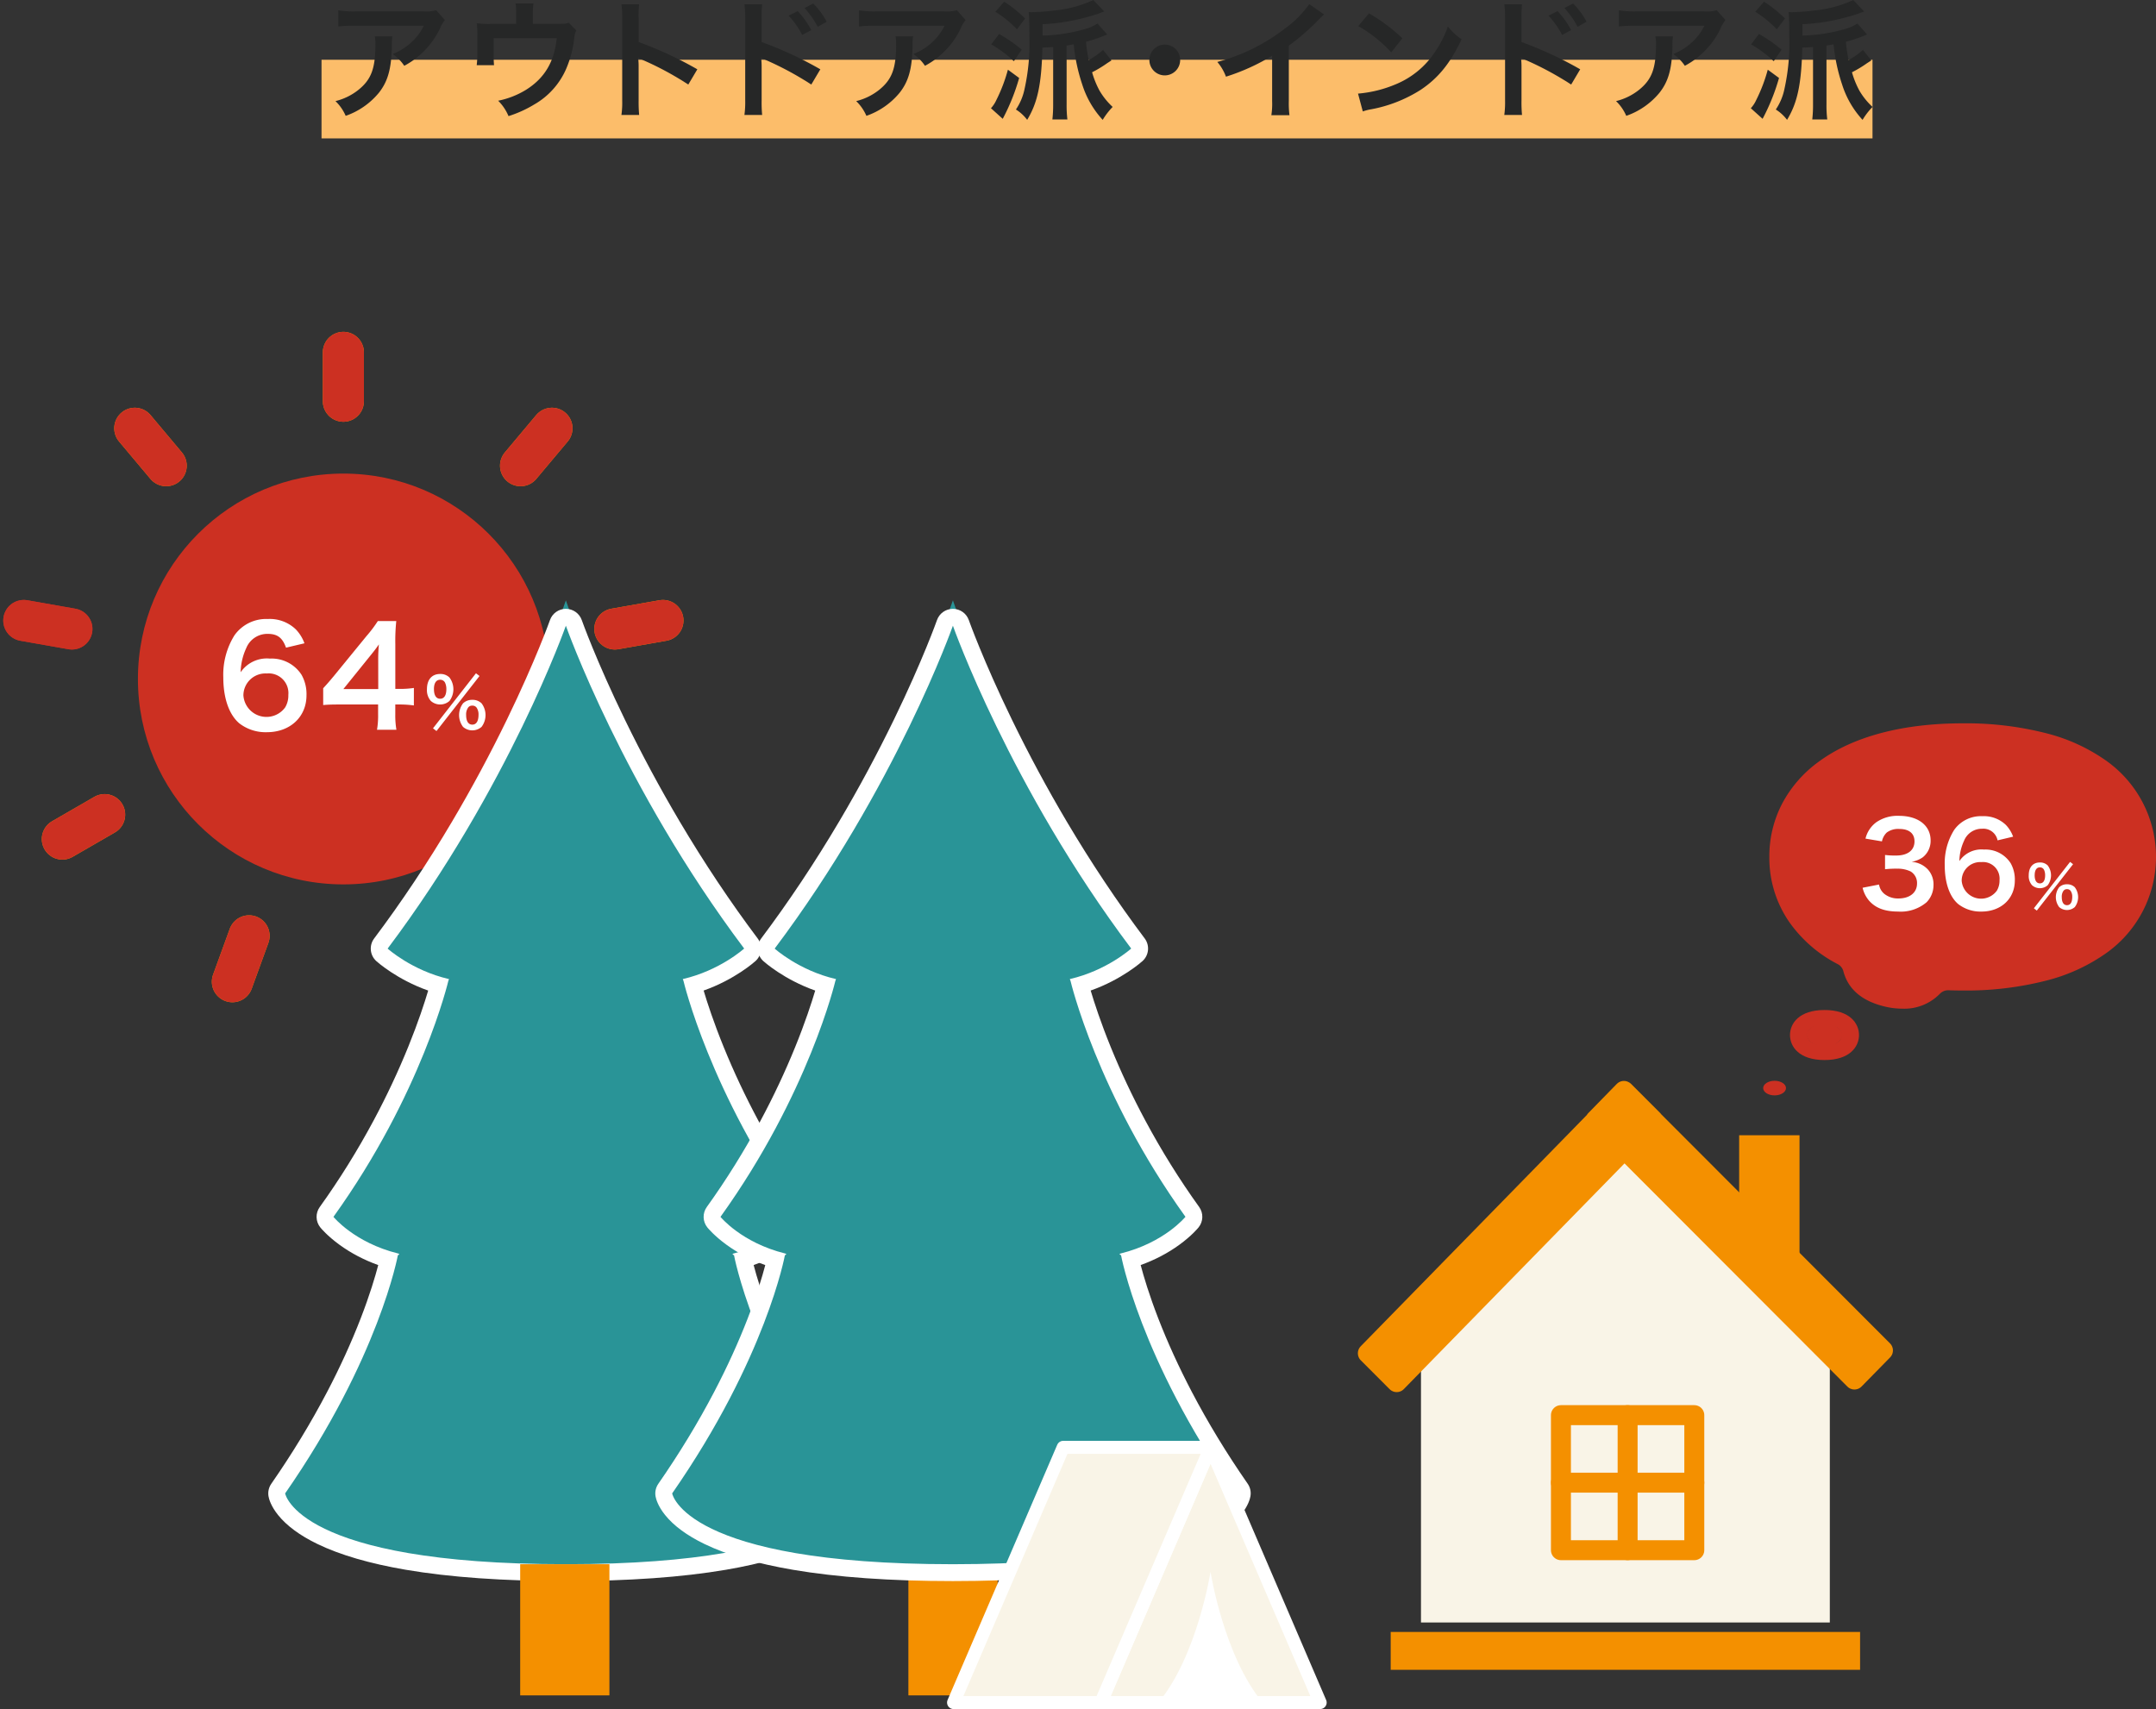
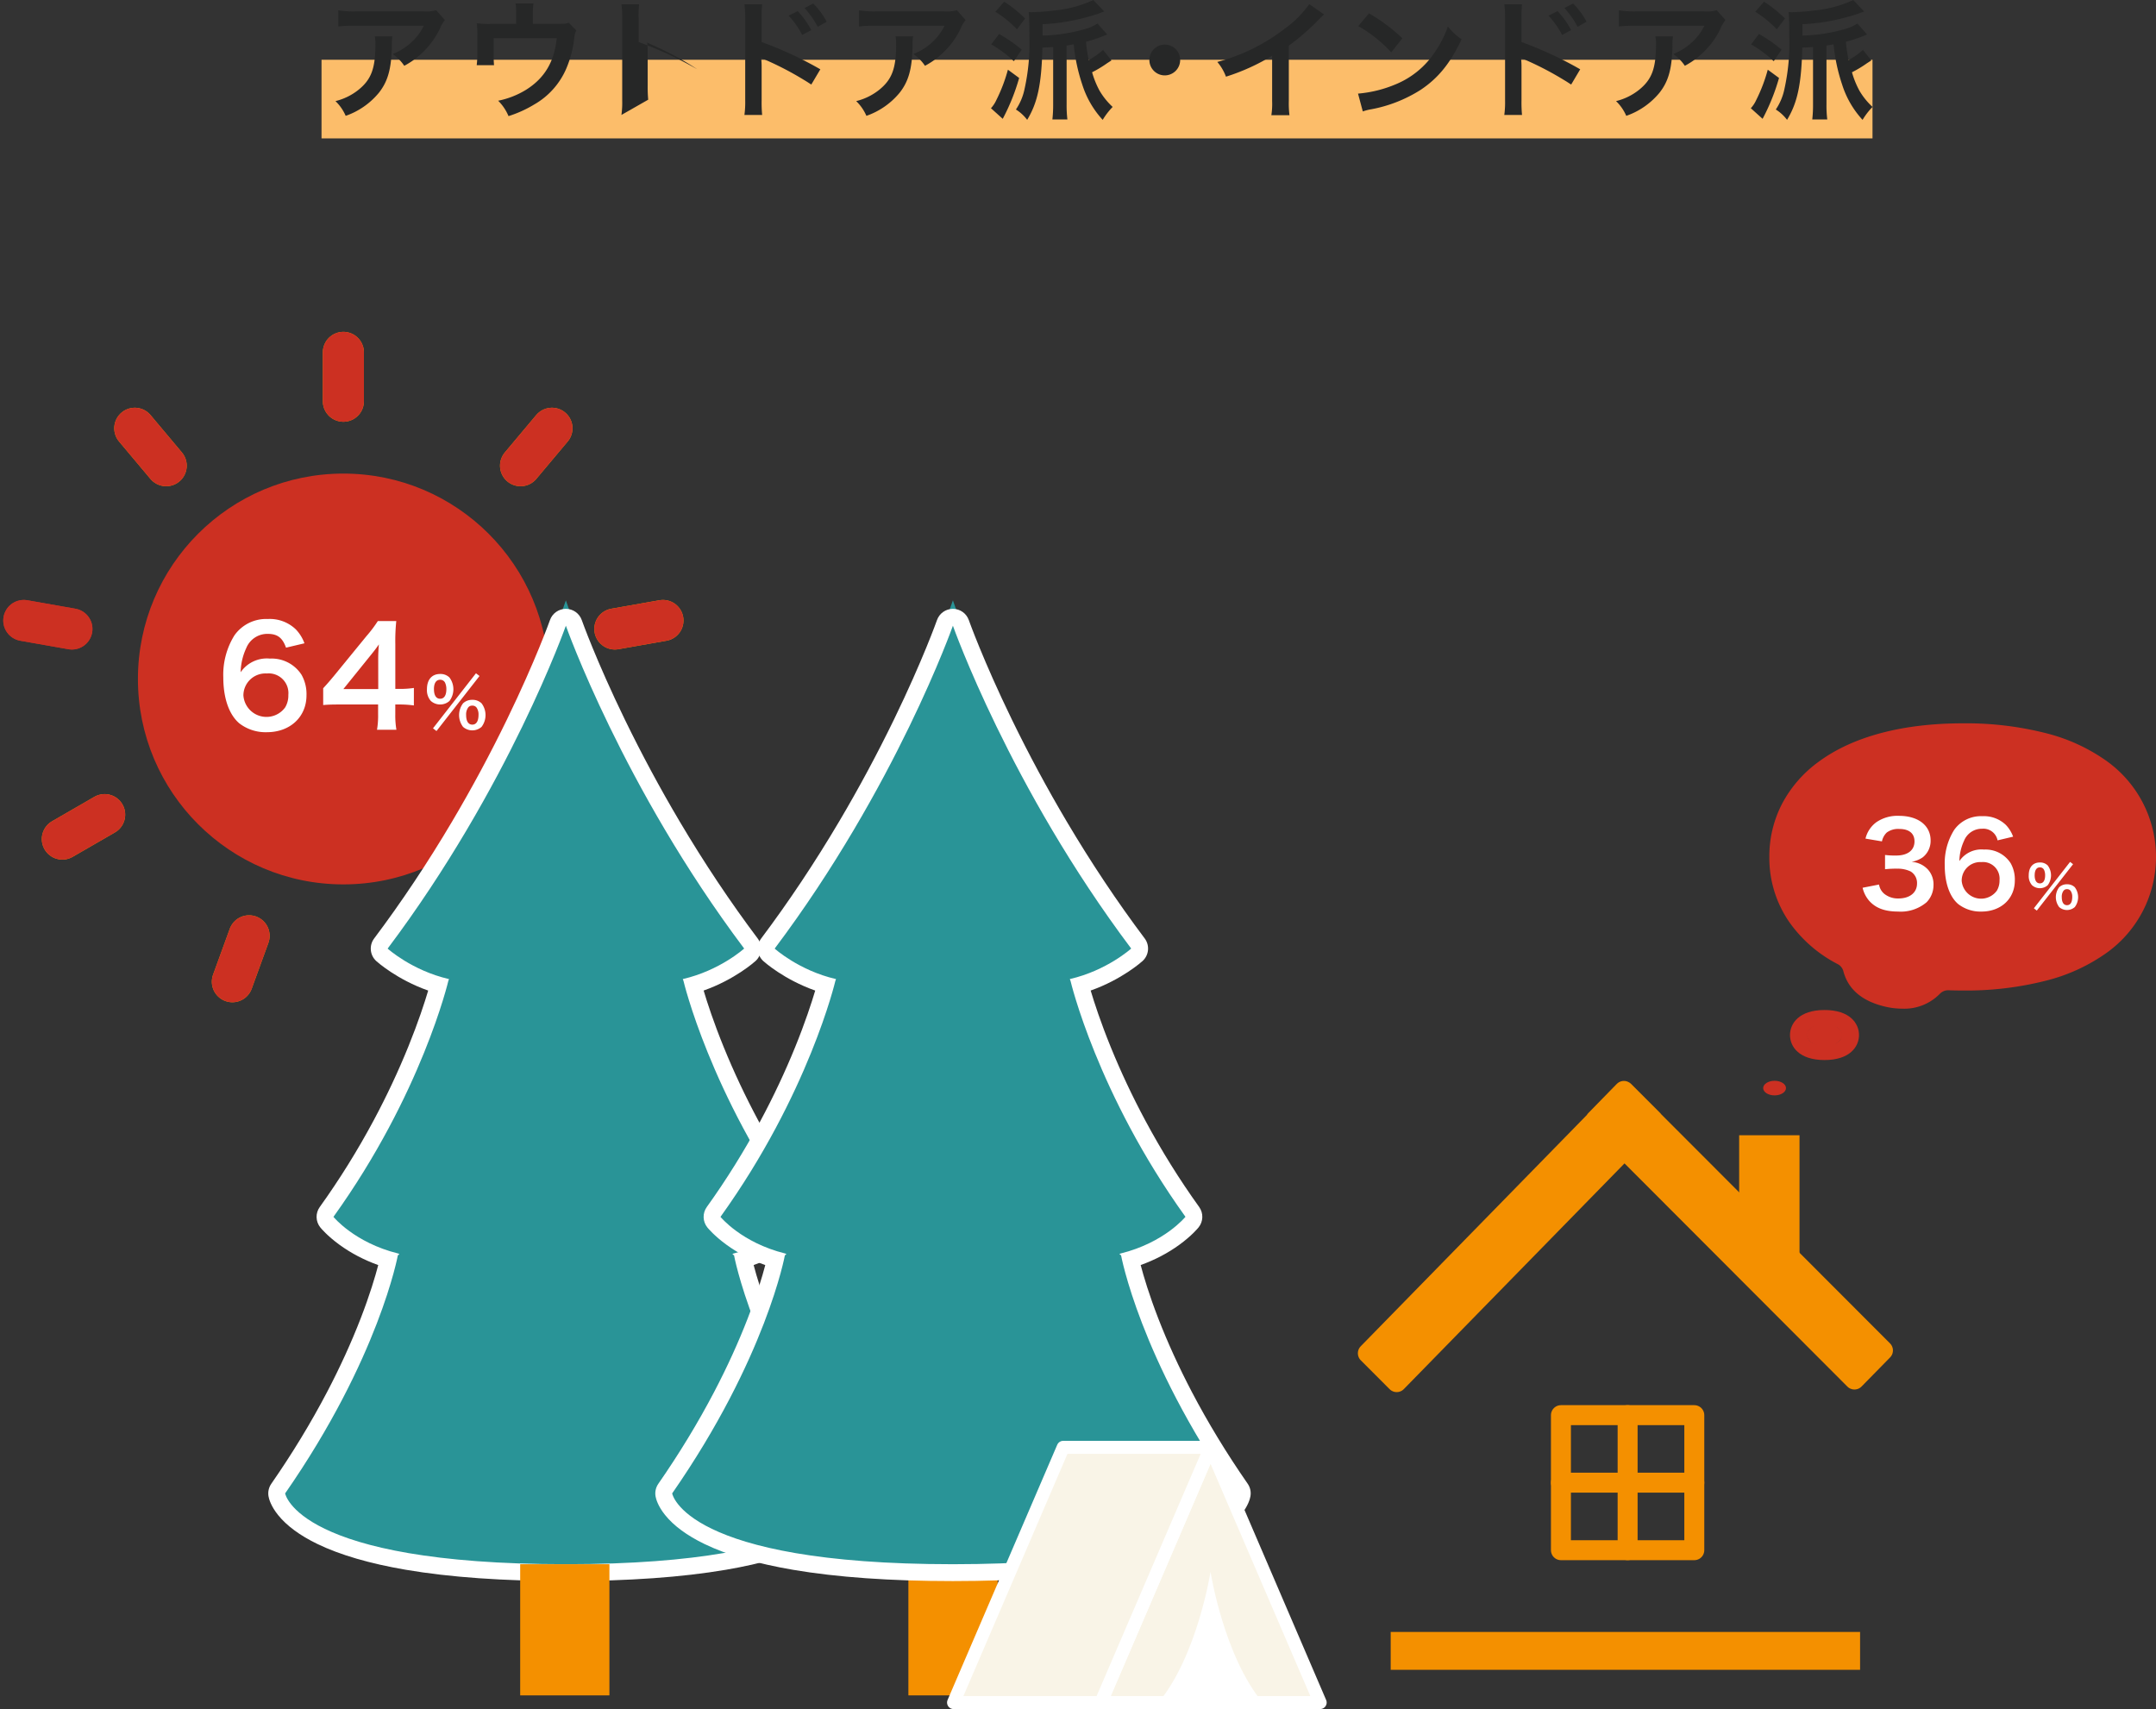
<svg xmlns="http://www.w3.org/2000/svg" width="383.398" height="303.965" viewBox="0 0 383.398 303.965">
  <rect x="0" y="0" width="383.398" height="303.965" fill="#333333" stroke="none" />
  <g id="グループ_2221" data-name="グループ 2221" transform="translate(-590.976 -499.388)">
    <g id="グループ_2227" data-name="グループ 2227">
      <rect id="長方形_2392" data-name="長方形 2392" width="275.807" height="13.987" transform="translate(648.153 510.016)" fill="#fcbd6a" />
      <g id="グループ_2214" data-name="グループ 2214">
        <g id="グループ_2045" data-name="グループ 2045">
          <circle id="楕円形_31" data-name="楕円形 31" cx="36.533" cy="36.533" r="36.533" transform="translate(615.504 583.618)" fill="#cc3022" />
          <line id="線_95" data-name="線 95" y2="8.684" transform="translate(652.037 562.062)" fill="none" stroke="#f49000" stroke-linecap="round" stroke-miterlimit="10" stroke-width="7.309" />
          <line id="線_96" data-name="線 96" x2="5.582" y2="6.652" transform="translate(614.946 575.562)" fill="none" stroke="#f49000" stroke-linecap="round" stroke-miterlimit="10" stroke-width="7.309" />
          <line id="線_97" data-name="線 97" x2="8.552" y2="1.508" transform="translate(595.21 609.746)" fill="none" stroke="#cc3022" stroke-linecap="round" stroke-miterlimit="10" stroke-width="7.309" />
          <line id="線_98" data-name="線 98" y1="4.342" x2="7.52" transform="translate(602.064 644.277)" fill="none" stroke="#f49000" stroke-linecap="round" stroke-miterlimit="10" stroke-width="7.309" />
          <line id="線_99" data-name="線 99" y1="8.16" x2="2.97" transform="translate(632.301 665.831)" fill="none" stroke="#f49000" stroke-linecap="round" stroke-miterlimit="10" stroke-width="7.309" />
          <line id="線_100" data-name="線 100" x1="7.201" y1="19.783" transform="translate(670.561 671.045)" fill="#f49000" />
          <line id="線_101" data-name="線 101" x1="18.232" y1="10.526" transform="translate(698.941 647.232)" fill="#f49000" />
          <line id="線_102" data-name="線 102" x1="8.552" y2="1.508" transform="translate(700.313 609.746)" fill="none" stroke="#f49000" stroke-linecap="round" stroke-miterlimit="10" stroke-width="7.309" />
          <line id="線_103" data-name="線 103" x1="5.582" y2="6.652" transform="translate(683.547 575.562)" fill="none" stroke="#f49000" stroke-linecap="round" stroke-miterlimit="10" stroke-width="7.309" />
          <line id="線_104" data-name="線 104" y2="8.684" transform="translate(652.037 562.062)" fill="none" stroke="#cc3022" stroke-linecap="round" stroke-miterlimit="10" stroke-width="7.309" />
          <line id="線_105" data-name="線 105" x2="5.582" y2="6.652" transform="translate(614.946 575.562)" fill="none" stroke="#cc3022" stroke-linecap="round" stroke-miterlimit="10" stroke-width="7.309" />
          <line id="線_106" data-name="線 106" x2="8.552" y2="1.508" transform="translate(595.21 609.746)" fill="none" stroke="#cc3022" stroke-linecap="round" stroke-miterlimit="10" stroke-width="7.309" />
          <line id="線_107" data-name="線 107" y1="4.342" x2="7.52" transform="translate(602.064 644.277)" fill="none" stroke="#cc3022" stroke-linecap="round" stroke-miterlimit="10" stroke-width="7.309" />
          <line id="線_108" data-name="線 108" y1="8.16" x2="2.97" transform="translate(632.301 665.831)" fill="none" stroke="#cc3022" stroke-linecap="round" stroke-miterlimit="10" stroke-width="7.309" />
          <line id="線_109" data-name="線 109" x1="8.552" y2="1.508" transform="translate(700.313 609.746)" fill="none" stroke="#cc3022" stroke-linecap="round" stroke-miterlimit="10" stroke-width="7.309" />
          <line id="線_110" data-name="線 110" x1="5.582" y2="6.652" transform="translate(683.547 575.562)" fill="none" stroke="#cc3022" stroke-linecap="round" stroke-miterlimit="10" stroke-width="7.309" />
        </g>
        <g id="パス_842" data-name="パス 842" fill="#299497" stroke-linecap="round" stroke-linejoin="round">
          <path d="M 691.622 779.094 L 691.594 779.094 C 680.619 779.094 671.133 778.424 663.4 777.105 C 657.141 776.036 651.986 774.537 648.08 772.648 C 641.077 769.262 640.272 765.656 640.203 765.256 L 640.099 764.651 L 640.449 764.147 C 644.217 758.719 647.602 753.146 650.512 747.582 C 652.839 743.131 654.869 738.675 656.544 734.339 C 658.608 728.996 659.621 725.144 660.027 723.406 C 652.778 721.212 649.262 716.949 649.107 716.758 L 648.387 715.868 L 649.055 714.939 C 652.602 709.999 655.872 704.743 658.773 699.317 C 661.094 694.976 663.186 690.518 664.99 686.067 C 667.226 680.551 668.455 676.429 668.96 674.587 C 662.925 672.811 659.076 669.371 658.902 669.214 L 657.888 668.295 L 658.71 667.201 C 663.595 660.696 668.289 653.653 672.662 646.266 C 676.162 640.352 679.466 634.207 682.48 628 C 687.616 617.425 690.163 610.248 690.188 610.176 L 691.603 606.164 L 693.018 610.176 C 693.043 610.247 695.591 617.424 700.73 627.998 C 703.746 634.204 707.051 640.349 710.553 646.262 C 714.927 653.647 719.622 660.689 724.509 667.193 L 725.331 668.287 L 724.317 669.206 C 724.144 669.363 720.295 672.805 714.262 674.583 C 714.771 676.436 716.012 680.594 718.262 686.131 C 720.067 690.574 722.158 695.023 724.477 699.354 C 727.374 704.764 730.637 710.004 734.175 714.93 L 734.843 715.859 L 734.123 716.748 C 733.968 716.94 730.454 721.203 723.205 723.398 C 723.611 725.135 724.625 728.987 726.691 734.331 C 728.367 738.667 730.398 743.122 732.726 747.573 C 735.637 753.136 739.024 758.708 742.793 764.134 L 743.143 764.638 L 743.039 765.243 C 742.971 765.643 742.167 769.251 735.163 772.64 C 731.255 774.531 726.098 776.031 719.835 777.101 C 712.097 778.422 702.605 779.093 691.622 779.094 Z" stroke="none" />
          <path d="M 691.593 777.594 C 691.605 777.594 691.61 777.594 691.622 777.594 C 739.403 777.588 741.561 764.99 741.561 764.99 C 724.812 740.878 721.506 722.636 721.506 722.636 C 721.506 722.636 720.985 722.441 721.433 722.33 C 729.243 720.397 732.957 715.805 732.957 715.805 C 717.233 693.916 712.523 673.862 712.523 673.862 L 712.397 673.522 C 719.001 671.999 723.31 668.094 723.31 668.094 C 701.713 639.352 691.603 610.675 691.603 610.675 C 691.603 610.675 681.5 639.354 659.909 668.102 C 659.909 668.102 664.218 672.004 670.821 673.525 L 670.698 673.866 C 670.698 673.866 665.992 693.922 650.273 715.814 C 650.273 715.814 653.979 720.394 661.769 722.33 C 662.226 722.444 661.726 722.642 661.726 722.642 C 661.726 722.642 658.424 740.885 641.681 765.002 C 641.681 765.002 643.847 777.593 691.593 777.594 M 691.622 780.594 C 691.622 780.594 691.622 780.594 691.622 780.594 L 691.593 780.594 C 680.534 780.594 670.963 779.917 663.147 778.583 C 656.749 777.491 651.46 775.949 647.426 773.998 C 644.323 772.498 641.968 770.765 640.428 768.849 C 639.132 767.237 638.805 765.978 638.724 765.511 C 638.591 764.735 638.768 763.938 639.217 763.291 C 642.934 757.937 646.275 752.44 649.147 746.954 C 651.445 742.565 653.45 738.172 655.106 733.898 C 656.739 729.682 657.708 726.409 658.237 724.392 C 655.729 723.494 653.379 722.264 651.331 720.769 C 649.176 719.196 648.061 717.85 647.941 717.701 C 647.091 716.651 647.048 715.162 647.836 714.064 C 651.345 709.177 654.58 703.978 657.45 698.609 C 659.747 694.315 661.816 689.906 663.6 685.504 C 665.363 681.154 666.487 677.699 667.12 675.567 C 661.569 673.611 658.066 670.48 657.895 670.326 C 656.746 669.285 656.579 667.54 657.51 666.3 C 662.369 659.831 667.039 652.823 671.388 645.473 C 674.871 639.588 678.156 633.473 681.154 627.298 C 686.245 616.809 688.749 609.748 688.773 609.678 C 689.196 608.478 690.33 607.675 691.603 607.675 C 692.875 607.675 694.009 608.477 694.432 609.677 C 694.457 609.748 696.992 616.881 702.102 627.389 C 705.099 633.553 708.382 639.655 711.861 645.527 C 716.202 652.854 720.861 659.841 725.708 666.292 C 726.64 667.531 726.473 669.276 725.325 670.317 C 725.154 670.471 721.652 673.603 716.103 675.562 C 716.745 677.724 717.891 681.24 719.68 685.637 C 721.465 690.023 723.532 694.415 725.823 698.691 C 728.683 704.027 731.903 709.196 735.393 714.055 C 736.182 715.152 736.139 716.641 735.289 717.692 C 735.169 717.84 734.052 719.19 731.892 720.766 C 729.846 722.259 727.5 723.486 724.995 724.384 C 725.524 726.4 726.494 729.674 728.128 733.89 C 729.785 738.164 731.791 742.556 734.09 746.945 C 736.964 752.43 740.306 757.925 744.025 763.279 C 744.474 763.925 744.651 764.721 744.518 765.496 C 744.438 765.964 744.112 767.224 742.816 768.837 C 741.276 770.755 738.92 772.488 735.816 773.99 C 731.781 775.942 726.489 777.486 720.088 778.579 C 712.267 779.915 702.69 780.593 691.622 780.594 Z" stroke="none" fill="#fff" />
        </g>
        <path id="パス_898" data-name="パス 898" d="M699.348,777.593l0,23.328-15.869,0,0-23.329" fill="#f49000" />
        <path id="パス_899" data-name="パス 899" d="M768.382,777.593l0,23.328-15.869,0,0-23.329" fill="#f49000" />
        <g id="パス_900" data-name="パス 900" fill="#299497" stroke-linecap="round" stroke-linejoin="round">
          <path d="M 760.448 779.094 L 760.419 779.094 C 749.444 779.094 739.958 778.424 732.225 777.105 C 725.966 776.036 720.812 774.537 716.905 772.648 C 709.903 769.262 709.098 765.656 709.029 765.256 L 708.925 764.651 L 709.275 764.147 C 713.043 758.719 716.428 753.146 719.337 747.582 C 721.665 743.131 723.694 738.675 725.369 734.339 C 727.433 728.996 728.446 725.144 728.852 723.406 C 721.604 721.212 718.088 716.949 717.933 716.758 L 717.213 715.868 L 717.881 714.939 C 721.418 710.013 724.68 704.772 727.575 699.362 C 729.893 695.03 731.983 690.58 733.787 686.137 C 736.035 680.599 737.276 676.441 737.785 674.587 C 731.752 672.811 727.902 669.371 727.728 669.214 L 726.714 668.295 L 727.536 667.201 C 732.428 660.688 737.128 653.634 741.505 646.237 C 745.008 640.317 748.314 634.165 751.329 627.953 C 756.457 617.388 758.989 610.247 759.014 610.177 L 760.429 606.162 L 761.844 610.176 C 761.869 610.247 764.417 617.424 769.555 627.998 C 772.571 634.204 775.876 640.349 779.378 646.262 C 783.752 653.647 788.447 660.689 793.334 667.193 L 794.156 668.287 L 793.142 669.206 C 792.969 669.363 789.121 672.804 783.087 674.582 C 783.597 676.435 784.838 680.594 787.088 686.131 C 788.893 690.574 790.984 695.023 793.303 699.354 C 796.2 704.764 799.463 710.004 803.001 714.93 L 803.669 715.859 L 802.949 716.748 C 802.794 716.94 799.279 721.203 792.031 723.398 C 792.437 725.135 793.451 728.987 795.517 734.331 C 797.193 738.667 799.223 743.122 801.552 747.573 C 804.462 753.136 807.849 758.708 811.618 764.134 L 811.968 764.638 L 811.864 765.243 C 811.796 765.643 810.992 769.251 803.988 772.64 C 800.08 774.531 794.923 776.031 788.66 777.101 C 780.923 778.422 771.431 779.093 760.448 779.094 Z" stroke="none" />
          <path d="M 760.419 777.594 C 760.431 777.594 760.436 777.594 760.448 777.594 C 808.228 777.588 810.386 764.99 810.386 764.99 C 793.638 740.878 790.332 722.636 790.332 722.636 C 790.332 722.636 789.81 722.441 790.259 722.33 C 798.068 720.397 801.783 715.805 801.783 715.805 C 786.059 693.916 781.349 673.862 781.349 673.862 L 781.222 673.522 C 787.826 671.999 792.135 668.094 792.135 668.094 C 770.538 639.352 760.429 610.675 760.429 610.675 C 760.429 610.675 750.326 639.354 728.735 668.102 C 728.735 668.102 733.044 672.004 739.646 673.525 L 739.523 673.866 C 739.523 673.866 734.818 693.922 719.099 715.814 C 719.099 715.814 722.805 720.394 730.594 722.33 C 731.052 722.444 730.551 722.642 730.551 722.642 C 730.551 722.642 727.25 740.885 710.507 765.002 C 710.507 765.002 712.672 777.593 760.419 777.594 M 760.448 780.594 C 760.448 780.594 760.448 780.594 760.448 780.594 L 760.419 780.594 C 749.36 780.594 739.789 779.917 731.973 778.583 C 725.575 777.491 720.285 775.949 716.252 773.998 C 713.149 772.498 710.794 770.765 709.253 768.849 C 707.957 767.237 707.631 765.977 707.55 765.51 C 707.417 764.735 707.594 763.938 708.043 763.291 C 711.76 757.937 715.101 752.44 717.973 746.954 C 720.271 742.565 722.276 738.172 723.932 733.898 C 725.565 729.682 726.534 726.409 727.062 724.392 C 724.554 723.493 722.205 722.264 720.157 720.769 C 718.002 719.196 716.887 717.85 716.767 717.701 C 715.917 716.651 715.874 715.162 716.662 714.064 C 720.151 709.205 723.37 704.035 726.229 698.698 C 728.519 694.422 730.585 690.029 732.369 685.643 C 734.157 681.246 735.301 677.729 735.944 675.567 C 730.394 673.61 726.892 670.48 726.721 670.326 C 725.572 669.285 725.405 667.54 726.336 666.3 C 731.195 659.831 735.865 652.823 740.214 645.473 C 743.697 639.588 746.982 633.473 749.98 627.298 C 755.071 616.809 757.575 609.748 757.599 609.678 C 758.022 608.478 759.156 607.675 760.429 607.675 C 761.701 607.675 762.835 608.478 763.258 609.678 C 763.283 609.748 765.818 616.881 770.927 627.389 C 773.924 633.553 777.207 639.655 780.686 645.527 C 785.027 652.854 789.686 659.841 794.533 666.292 C 795.465 667.531 795.298 669.276 794.15 670.317 C 793.979 670.471 790.478 673.603 784.928 675.562 C 785.571 677.723 786.717 681.24 788.506 685.637 C 790.291 690.023 792.358 694.415 794.65 698.691 C 797.509 704.027 800.729 709.196 804.22 714.055 C 805.008 715.152 804.965 716.641 804.115 717.692 C 803.995 717.841 802.877 719.191 800.717 720.766 C 798.672 722.259 796.326 723.486 793.821 724.384 C 794.35 726.4 795.32 729.674 796.954 733.89 C 798.611 738.164 800.617 742.556 802.916 746.945 C 805.789 752.43 809.132 757.925 812.85 763.279 C 813.299 763.925 813.476 764.721 813.343 765.496 C 813.263 765.964 812.937 767.224 811.641 768.837 C 810.101 770.755 807.746 772.488 804.641 773.99 C 800.606 775.942 795.315 777.486 788.913 778.579 C 781.092 779.915 771.515 780.593 760.448 780.594 Z" stroke="none" fill="#fff" />
        </g>
        <g id="グループ_2084" data-name="グループ 2084">
          <path id="パス_901" data-name="パス 901" d="M921.752,796.376H838.283v-6.735h83.469Z" fill="#f49000" />
          <g id="グループ_2083" data-name="グループ 2083">
-             <path id="パス_902" data-name="パス 902" d="M843.667,787.963v-54.74l37.009-38.682,35.693,38.682v54.74Z" fill="#f9f4e7" />
            <path id="パス_903" data-name="パス 903" d="M900.248,713.956V701.3h10.733v23.407Z" fill="#f49000" />
            <path id="パス_904" data-name="パス 904" d="M874.718,698.646l-.038-.039,5.072-5.193.057.038,5.11,5.155,40.9,40.967-5.072,5.174-40.9-40.967-40.5,41.429-5.129-5.135,40.5-41.429,5.091-5.193,5.129,5.135-.019.019" fill="#f49000" stroke="#f49000" stroke-linecap="round" stroke-linejoin="round" stroke-width="3.55" />
          </g>
          <path id="パス_905" data-name="パス 905" d="M892.271,775.1H868.555V751.082h23.716Z" fill="none" stroke="#f49000" stroke-linecap="round" stroke-linejoin="round" stroke-width="3.55" />
          <line id="線_111" data-name="線 111" y1="24.013" transform="translate(880.413 751.082)" fill="none" stroke="#f49000" stroke-linecap="round" stroke-linejoin="round" stroke-width="3.55" />
          <line id="線_112" data-name="線 112" x2="23.716" transform="translate(868.555 763.089)" fill="none" stroke="#f49000" stroke-linecap="round" stroke-linejoin="round" stroke-width="3.55" />
        </g>
        <g id="グループ_2086" data-name="グループ 2086">
          <g id="グループ_2085" data-name="グループ 2085">
            <path id="パス_906" data-name="パス 906" d="M641.838,614.58c-.632-1.773-1.53-2.454-3.255-2.454a4.038,4.038,0,0,0-3.814,2.526,10.7,10.7,0,0,0-1,4.3,5.638,5.638,0,0,1,5.2-2.429,6.317,6.317,0,0,1,5.635,2.891,6.978,6.978,0,0,1,.875,3.644c0,3.838-2.915,6.558-7.045,6.558a7.652,7.652,0,0,1-4.931-1.6c-1.8-1.554-2.818-4.469-2.818-8.137a13.233,13.233,0,0,1,1.992-7.507,6.9,6.9,0,0,1,5.927-2.89,6.689,6.689,0,0,1,4.98,1.846,7.013,7.013,0,0,1,1.531,2.477Zm-7.579,8.478a4.111,4.111,0,0,0,7.433,2.137,4.135,4.135,0,0,0,.559-2.21,3.507,3.507,0,0,0-3.838-3.814A3.92,3.92,0,0,0,634.259,623.058Z" fill="#fff" />
            <path id="パス_907" data-name="パス 907" d="M664.574,624.856a18.776,18.776,0,0,0-2.429-.171h-.875v1.725a15.059,15.059,0,0,0,.2,2.769h-3.45a15.474,15.474,0,0,0,.194-2.818v-1.676h-6.728c-1.434,0-2.211.025-3.037.1v-2.988c.826-.9,1.094-1.214,1.944-2.234l5.757-7.045a23.14,23.14,0,0,0,2.016-2.672h3.279a34.342,34.342,0,0,0-.17,4.1v7.968h.851a16.048,16.048,0,0,0,2.453-.17Zm-6.34-7.944a27.541,27.541,0,0,1,.121-2.915c-.485.7-.777,1.093-1.651,2.162l-4.665,5.781h6.2Z" fill="#fff" />
            <path id="パス_908" data-name="パス 908" d="M667.6,624.066a2.886,2.886,0,0,1-.7-2.1c0-1.7.875-2.708,2.356-2.708a2.266,2.266,0,0,1,1.64.62,3.465,3.465,0,0,1,0,4.19,2.5,2.5,0,0,1-3.291,0Zm8.016-4.932.632.486-7.652,9.79-.62-.486Zm-7.47,2.806c0,1.118.389,1.725,1.1,1.725s1.106-.607,1.106-1.7a2.673,2.673,0,0,0-.219-1.129.936.936,0,0,0-.887-.547C668.544,620.288,668.143,620.883,668.143,621.94Zm5.174,6.729a3.469,3.469,0,0,1,0-4.19,2.315,2.315,0,0,1,1.652-.62,2.266,2.266,0,0,1,1.64.62,3.469,3.469,0,0,1,0,4.19,2.495,2.495,0,0,1-3.292,0Zm.875-3.389a2.112,2.112,0,0,0-.328,1.264c0,1.117.388,1.724,1.1,1.724s1.106-.607,1.106-1.785a2.142,2.142,0,0,0-.329-1.215.874.874,0,0,0-.777-.376A.845.845,0,0,0,674.192,625.28Z" fill="#fff" />
          </g>
        </g>
        <g id="グループ_2089" data-name="グループ 2089">
          <g id="グループ_2088" data-name="グループ 2088">
            <g id="グループ_2087" data-name="グループ 2087">
              <path id="パス_909" data-name="パス 909" d="M908.119,651.756c0,7.75,4.46,14.052,12.559,17.744a.988.988,0,0,1,.578.865c.105,3,1.947,4.884,5.632,5.755,3.538.838,6.647-.1,7.781-2.343l.005-.025a.99.99,0,0,1,1.037-.779c1.473.1,3.024.155,4.61.155,10.43,0,18.909-2.2,24.519-6.356a18.517,18.517,0,0,0,0-30.034c-5.609-4.158-14.088-6.354-24.518-6.354-10.258,0-18.678,2.2-24.35,6.357A18.1,18.1,0,0,0,908.119,651.756Z" fill="#cc3022" />
            </g>
            <ellipse id="楕円形_35" data-name="楕円形 35" cx="3.159" cy="2.021" rx="3.159" ry="2.021" transform="translate(912.266 681.441)" fill="#cc3022" />
          </g>
          <path id="パス_910" data-name="パス 910" d="M929.244,678.786a13.359,13.359,0,0,1-3.066-.369c-4.075-.965-6.565-3.086-7.4-6.3a2,2,0,0,0-1-1.251,23.951,23.951,0,0,1-8.63-7.5,20.068,20.068,0,0,1-3.533-11.567,20.291,20.291,0,0,1,2.222-9.374,21.812,21.812,0,0,1,6.624-7.61c6.046-4.434,14.875-6.777,25.534-6.777a57.529,57.529,0,0,1,14.955,1.787,32,32,0,0,1,10.756,4.995,20.96,20.96,0,0,1,0,33.956,31.985,31.985,0,0,1-10.756,4.995,57.515,57.515,0,0,1-14.955,1.787c-.84,0-1.68-.014-2.5-.043h-.007a2.05,2.05,0,0,0-1.56.637A8.828,8.828,0,0,1,929.244,678.786Zm10.75-47.082c-9.873,0-17.952,2.1-23.364,6.068a16.909,16.909,0,0,0-7.347,14.025c0,7.241,4.2,13.14,11.81,16.611a1.823,1.823,0,0,1,1.071,1.608c.061,1.727.667,3.839,4.858,4.83a9.745,9.745,0,0,0,2.236.273c2.06,0,3.693-.766,4.389-2.053a1.851,1.851,0,0,1,1.761-1.332l.118,0c1.43.1,2.931.151,4.468.151,10.041,0,18.176-2.1,23.528-6.062a17.292,17.292,0,0,0,0-28.06C958.17,633.8,950.034,631.7,939.994,631.7Z" fill="#cc3022" />
          <path id="パス_911" data-name="パス 911" d="M926.439,677.313c-3.634-.86-5.842-2.705-6.563-5.485a3.142,3.142,0,0,0-1.564-1.967,22.831,22.831,0,0,1-8.23-7.138,18.954,18.954,0,0,1-3.334-10.927,19.176,19.176,0,0,1,2.1-8.854,20.672,20.672,0,0,1,6.286-7.215c5.85-4.29,14.448-6.557,24.864-6.557a56.438,56.438,0,0,1,14.658,1.747,30.906,30.906,0,0,1,10.378,4.812,19.827,19.827,0,0,1,0,32.134,30.9,30.9,0,0,1-10.378,4.812,56.394,56.394,0,0,1-14.658,1.747c-.827,0-1.655-.014-2.463-.042-.039,0-.077,0-.116,0a3.146,3.146,0,0,0-2.33,1.009,7.716,7.716,0,0,1-5.842,2.265A12.2,12.2,0,0,1,926.439,677.313Zm9.016-4.444c1.451.1,2.978.153,4.54.153,10.285,0,18.654-2.173,24.2-6.284a18.426,18.426,0,0,0,0-29.883c-5.548-4.111-13.917-6.284-24.2-6.284-10.116,0-18.428,2.173-24.036,6.286a18.008,18.008,0,0,0-7.81,14.939c0,7.712,4.43,13.978,12.473,17.644a.7.7,0,0,1,.41.613c.107,3.081,1.981,5.01,5.729,5.9a10.9,10.9,0,0,0,2.5.3c2.533,0,4.565-1.025,5.435-2.742l.017-.034.011-.056a.706.706,0,0,1,.687-.554Z" fill="#cc3022" />
        </g>
        <path id="パス_912" data-name="パス 912" d="M909.288,683.476c0-2.053,1.607-4.45,6.136-4.45s6.137,2.4,6.137,4.45-1.607,4.449-6.137,4.449S909.288,685.528,909.288,683.476Zm3.085,0c0,1.127,1.169,1.827,3.051,1.827.716,0,3.052-.132,3.052-1.827s-2.336-1.828-3.052-1.828C913.542,681.648,912.373,682.349,912.373,683.476Z" fill="#cc3022" />
        <ellipse id="楕円形_36" data-name="楕円形 36" cx="2.029" cy="1.298" rx="2.029" ry="1.298" transform="translate(904.518 691.615)" fill="#cc3022" />
        <g id="グループ_2091" data-name="グループ 2091">
          <g id="グループ_2090" data-name="グループ 2090">
            <path id="パス_914" data-name="パス 914" d="M925.125,656.708a2.659,2.659,0,0,0,.962,1.679,3.869,3.869,0,0,0,2.476.8c2.026,0,3.315-1.043,3.315-2.66a2.383,2.383,0,0,0-1.146-2.148,5.294,5.294,0,0,0-2.353-.491,17.46,17.46,0,0,0-2.19.1V651.45a14.018,14.018,0,0,0,1.985.1c2.046,0,3.254-.941,3.254-2.517,0-1.412-.962-2.209-2.7-2.209a3.405,3.405,0,0,0-2.23.634,3.009,3.009,0,0,0-.859,1.575l-2.926-.491a5.086,5.086,0,0,1,1.943-2.926,6.647,6.647,0,0,1,4.011-1.125c3.417,0,5.627,1.718,5.627,4.378a3.73,3.73,0,0,1-1.411,3.008,5.065,5.065,0,0,1-1.986.8,4.3,4.3,0,0,1,2.926,1.37,3.93,3.93,0,0,1,.983,2.824,4.336,4.336,0,0,1-1.228,2.988,7.067,7.067,0,0,1-5.033,1.657c-2.4,0-4.031-.614-5.2-1.944a5.409,5.409,0,0,1-1.146-2.291Z" fill="#fff" />
            <path id="パス_915" data-name="パス 915" d="M946.2,648.851a2.574,2.574,0,0,0-2.742-2.066,3.4,3.4,0,0,0-3.212,2.127,8.973,8.973,0,0,0-.839,3.622,4.745,4.745,0,0,1,4.378-2.046,5.323,5.323,0,0,1,4.748,2.435,5.889,5.889,0,0,1,.736,3.07c0,3.232-2.455,5.524-5.933,5.524a6.444,6.444,0,0,1-4.155-1.351c-1.514-1.309-2.374-3.764-2.374-6.854a11.141,11.141,0,0,1,1.679-6.323,5.81,5.81,0,0,1,4.992-2.435,5.641,5.641,0,0,1,4.2,1.555,5.938,5.938,0,0,1,1.289,2.087Zm-6.384,7.142a3.464,3.464,0,0,0,6.261,1.8,3.491,3.491,0,0,0,.471-1.862,2.954,2.954,0,0,0-3.233-3.213A3.3,3.3,0,0,0,939.82,655.993Z" fill="#fff" />
            <path id="パス_916" data-name="パス 916" d="M952.337,656.838a2.431,2.431,0,0,1-.594-1.771c0-1.433.737-2.283,1.986-2.283a1.91,1.91,0,0,1,1.383.522,2.922,2.922,0,0,1,0,3.532,2.1,2.1,0,0,1-2.775,0Zm6.758-4.156.532.409-6.45,8.253-.522-.41Zm-6.3,2.365c0,.942.328,1.453.931,1.453s.932-.511.932-1.433a2.243,2.243,0,0,0-.184-.952.789.789,0,0,0-.748-.461C953.136,653.654,952.8,654.156,952.8,655.047Zm4.362,5.672a2.924,2.924,0,0,1,0-3.533,1.955,1.955,0,0,1,1.392-.522,1.913,1.913,0,0,1,1.382.522,2.924,2.924,0,0,1,0,3.533,2.1,2.1,0,0,1-2.774,0Zm.737-2.857a1.785,1.785,0,0,0-.277,1.065c0,.942.328,1.454.932,1.454s.932-.512.932-1.505a1.808,1.808,0,0,0-.276-1.024.74.74,0,0,0-.656-.317A.712.712,0,0,0,957.9,657.862Z" fill="#fff" />
          </g>
        </g>
        <g id="グループ_2092" data-name="グループ 2092">
          <path id="パス_917" data-name="パス 917" d="M806.241,756.805l19.5,45.393h-39Z" fill="#f9f4e7" stroke="#fff" stroke-linecap="round" stroke-linejoin="round" stroke-width="2.31" />
          <path id="パス_918" data-name="パス 918" d="M796.972,802.2c6.922-8.3,9.269-23.252,9.269-23.252s2.347,14.948,9.269,23.252Z" fill="#fff" />
          <path id="パス_919" data-name="パス 919" d="M786.743,802.2h-26.2l19.5-45.393h26.2Z" fill="#f9f4e7" stroke="#fff" stroke-linecap="round" stroke-linejoin="round" stroke-width="2.31" />
          <path id="パス_920" data-name="パス 920" d="M812.713,725.844" fill="none" stroke="#252625" stroke-linecap="round" stroke-linejoin="round" stroke-width="2.31" />
        </g>
      </g>
      <g id="データで見るメルシの姿" style="isolation: isolate">
        <g id="グループ_2203" data-name="グループ 2203" style="isolation: isolate">
          <path id="パス_1121" data-name="パス 1121" d="M660.75,505.85a10.558,10.558,0,0,0-.092,1.862c-.092,3.933-.713,6.14-2.277,8.141a13.281,13.281,0,0,1-5.932,4.139,8.1,8.1,0,0,0-1.817-2.621,10.614,10.614,0,0,0,4.024-1.954c2.346-1.864,3.081-3.841,3.081-8.187a5.889,5.889,0,0,0-.114-1.38Zm9.336-2.9a6.374,6.374,0,0,0-.92,1.609,14.593,14.593,0,0,1-3.541,4.622,14.3,14.3,0,0,1-2.76,1.909A7.784,7.784,0,0,0,660.8,509a10.63,10.63,0,0,0,3.357-2.115,9.506,9.506,0,0,0,2.184-2.921H654.265a22.071,22.071,0,0,0-3.127.139v-2.875a18.309,18.309,0,0,0,3.173.185h12a6.353,6.353,0,0,0,2.23-.207Z" fill="#262727" />
          <path id="パス_1122" data-name="パス 1122" d="M693.454,504.792a3.669,3.669,0,0,0-.345,1.265,19.29,19.29,0,0,1-1.448,5.565,13.466,13.466,0,0,1-5.68,6.346,20.863,20.863,0,0,1-4.576,2.071,8.445,8.445,0,0,0-1.84-2.738,15.089,15.089,0,0,0,4.9-1.908c3.334-2.069,5.082-4.99,5.519-9.221H678.76v2.966c0,.713.023,1.334.069,1.84h-3.081a17.1,17.1,0,0,0,.115-1.932v-3.334a18.842,18.842,0,0,0-.092-2.184,17.887,17.887,0,0,0,2.483.115h4.507v-1.977a8.941,8.941,0,0,0-.114-1.679h3.2a10.5,10.5,0,0,0-.115,1.655v1.978h4.139c1.7,0,1.7,0,2.254-.184Z" fill="#262727" />
-           <path id="パス_1123" data-name="パス 1123" d="M701.484,519.832a15.515,15.515,0,0,0,.138-2.577V502.516a14.794,14.794,0,0,0-.138-2.346h3.15a15.421,15.421,0,0,0-.092,2.414v4.278a67.453,67.453,0,0,1,10.44,4.852l-1.61,2.713a54.4,54.4,0,0,0-8.14-4.391,7.352,7.352,0,0,1-.782-.392,11.906,11.906,0,0,1,.092,1.564v6.071a25.307,25.307,0,0,0,.092,2.553Z" fill="#262727" />
+           <path id="パス_1123" data-name="パス 1123" d="M701.484,519.832a15.515,15.515,0,0,0,.138-2.577V502.516a14.794,14.794,0,0,0-.138-2.346h3.15a15.421,15.421,0,0,0-.092,2.414v4.278a67.453,67.453,0,0,1,10.44,4.852a54.4,54.4,0,0,0-8.14-4.391,7.352,7.352,0,0,1-.782-.392,11.906,11.906,0,0,1,.092,1.564v6.071a25.307,25.307,0,0,0,.092,2.553Z" fill="#262727" />
          <path id="パス_1124" data-name="パス 1124" d="M723.357,519.832a16.792,16.792,0,0,0,.138-2.577V502.516a15.078,15.078,0,0,0-.138-2.346h3.15a19.32,19.32,0,0,0-.091,2.414v4.278a66.866,66.866,0,0,1,10.439,4.852l-1.609,2.713a55.892,55.892,0,0,0-8.14-4.391,7.309,7.309,0,0,1-.783-.392,12.957,12.957,0,0,1,.093,1.564v6.071a23.933,23.933,0,0,0,.091,2.553Zm9.474-18.466a14.9,14.9,0,0,1,2.415,3.381l-1.61.85a15.541,15.541,0,0,0-2.415-3.426Zm3.564,2.783a16.9,16.9,0,0,0-2.345-3.335l1.54-.8a13.315,13.315,0,0,1,2.392,3.242Z" fill="#262727" />
          <path id="パス_1125" data-name="パス 1125" d="M753.349,505.85a10.385,10.385,0,0,0-.093,1.862c-.091,3.933-.712,6.14-2.276,8.141a13.285,13.285,0,0,1-5.933,4.139,8.117,8.117,0,0,0-1.816-2.621,10.622,10.622,0,0,0,4.024-1.954c2.345-1.864,3.081-3.841,3.081-8.187a5.83,5.83,0,0,0-.115-1.38Zm9.336-2.9a6.31,6.31,0,0,0-.92,1.609,14.593,14.593,0,0,1-3.541,4.622,14.3,14.3,0,0,1-2.76,1.909A7.8,7.8,0,0,0,753.4,509a10.653,10.653,0,0,0,3.357-2.115,9.539,9.539,0,0,0,2.184-2.921H746.864a22.054,22.054,0,0,0-3.127.139v-2.875a18.294,18.294,0,0,0,3.173.185h12a6.356,6.356,0,0,0,2.231-.207Z" fill="#262727" />
          <path id="パス_1126" data-name="パス 1126" d="M772.21,513.254a36.646,36.646,0,0,1-2.92,7.267l-2.093-1.886a5.478,5.478,0,0,0,.966-1.471,28.454,28.454,0,0,0,2.047-5.381Zm-3.564-7.818a26.286,26.286,0,0,1,4.024,2.782l-1.4,2.047a21.89,21.89,0,0,0-4.024-2.989Zm.9-5.748a23.066,23.066,0,0,1,3.725,2.989l-1.449,1.932a19.288,19.288,0,0,0-3.84-3.128Zm19.086,10.439c-.323.207-.553.369-.713.46a20.87,20.87,0,0,1-2.737,1.656,15.934,15.934,0,0,0,1.334,3.288,12.607,12.607,0,0,0,2.323,2.875,12.259,12.259,0,0,0-1.771,2.3,16.653,16.653,0,0,1-3.634-6.278,31.757,31.757,0,0,1-1.517-7.151c-.437.069-.667.115-1.265.207v10.485a20.5,20.5,0,0,0,.138,2.668H778.12a22.867,22.867,0,0,0,.137-2.668V507.759c-.8.046-.8.046-1.908.092-.161,6.507-.851,9.773-2.713,12.854a7.3,7.3,0,0,0-2-1.839,10.163,10.163,0,0,0,1.541-3.68,37.35,37.35,0,0,0,.85-9.4c0-2.414-.022-3.2-.114-4.254.39.023.506.023.62.023a38.823,38.823,0,0,0,3.932-.3,21.3,21.3,0,0,0,6.945-1.863l1.931,2.047a5.764,5.764,0,0,0-.643.231,23.831,23.831,0,0,1-2.506.781,34.987,34.987,0,0,1-7.819,1.242v2.023a30.118,30.118,0,0,0,7.7-1.2,7.97,7.97,0,0,0,2.07-.942l1.725,1.954c-.23.093-.323.115-.53.207a25.433,25.433,0,0,1-3.242,1.081,28.671,28.671,0,0,0,.483,3.242,12.742,12.742,0,0,0,2.553-1.793Z" fill="#262727" />
          <path id="パス_1127" data-name="パス 1127" d="M800.843,510.058a2.737,2.737,0,1,1-2.736-2.736A2.728,2.728,0,0,1,800.843,510.058Z" fill="#262727" />
          <path id="パス_1128" data-name="パス 1128" d="M826.441,501.964a9.469,9.469,0,0,0-.851.805,40.641,40.641,0,0,1-5.426,4.736v9.82a17.572,17.572,0,0,0,.114,2.552h-3.219a12.932,12.932,0,0,0,.138-2.483V509.3a37.246,37.246,0,0,1-8.209,3.726,8.65,8.65,0,0,0-1.541-2.622,33.58,33.58,0,0,0,12.073-5.979,18.41,18.41,0,0,0,4.277-4.3Z" fill="#262727" />
          <path id="パス_1129" data-name="パス 1129" d="M832.471,516.037a21.9,21.9,0,0,0,6.806-1.7,15.366,15.366,0,0,0,6.83-5.633,19.178,19.178,0,0,0,2.345-4.6,9.945,9.945,0,0,0,2.437,2.253c-1.954,4.208-4.138,6.922-7.288,9.015a24.882,24.882,0,0,1-8.762,3.449,8.082,8.082,0,0,0-1.517.39Zm1.954-14.28a32.518,32.518,0,0,1,5.933,4.438L838.38,508.7a24.11,24.11,0,0,0-5.863-4.668Z" fill="#262727" />
          <path id="パス_1130" data-name="パス 1130" d="M858.483,519.832a16.784,16.784,0,0,0,.138-2.577V502.516a15.063,15.063,0,0,0-.138-2.346h3.15a19.125,19.125,0,0,0-.091,2.414v4.278a66.91,66.91,0,0,1,10.439,4.852l-1.609,2.713a55.913,55.913,0,0,0-8.141-4.391,7.362,7.362,0,0,1-.782-.392,13.161,13.161,0,0,1,.093,1.564v6.071a23.673,23.673,0,0,0,.091,2.553Zm9.474-18.466a14.967,14.967,0,0,1,2.415,3.381l-1.611.85a15.5,15.5,0,0,0-2.414-3.426Zm3.564,2.783a16.864,16.864,0,0,0-2.346-3.335l1.541-.8a13.314,13.314,0,0,1,2.392,3.242Z" fill="#262727" />
          <path id="パス_1131" data-name="パス 1131" d="M888.474,505.85a10.615,10.615,0,0,0-.093,1.862c-.091,3.933-.712,6.14-2.276,8.141a13.285,13.285,0,0,1-5.933,4.139,8.086,8.086,0,0,0-1.816-2.621,10.614,10.614,0,0,0,4.024-1.954c2.345-1.864,3.082-3.841,3.082-8.187a5.824,5.824,0,0,0-.116-1.38Zm9.336-2.9a6.374,6.374,0,0,0-.92,1.609,14.563,14.563,0,0,1-3.541,4.622,14.264,14.264,0,0,1-2.76,1.909A7.783,7.783,0,0,0,888.52,509a10.669,10.669,0,0,0,3.358-2.115,9.519,9.519,0,0,0,2.183-2.921H881.989a22.054,22.054,0,0,0-3.127.139v-2.875a18.309,18.309,0,0,0,3.173.185h12a6.346,6.346,0,0,0,2.23-.207Z" fill="#262727" />
          <path id="パス_1132" data-name="パス 1132" d="M907.336,513.254a36.707,36.707,0,0,1-2.921,7.267l-2.093-1.886a5.452,5.452,0,0,0,.966-1.471,28.454,28.454,0,0,0,2.047-5.381Zm-3.565-7.818a26.3,26.3,0,0,1,4.025,2.782l-1.4,2.047a21.89,21.89,0,0,0-4.024-2.989Zm.9-5.748a23.066,23.066,0,0,1,3.725,2.989l-1.449,1.932a19.261,19.261,0,0,0-3.84-3.128Zm19.086,10.439c-.323.207-.552.369-.713.46a20.806,20.806,0,0,1-2.737,1.656,15.992,15.992,0,0,0,1.334,3.288,12.633,12.633,0,0,0,2.323,2.875,12.259,12.259,0,0,0-1.771,2.3,16.653,16.653,0,0,1-3.634-6.278,31.757,31.757,0,0,1-1.517-7.151c-.437.069-.666.115-1.265.207v10.485a20.285,20.285,0,0,0,.139,2.668h-2.668a22.867,22.867,0,0,0,.137-2.668V507.759c-.8.046-.8.046-1.908.092-.161,6.507-.85,9.773-2.713,12.854a7.3,7.3,0,0,0-2-1.839,10.163,10.163,0,0,0,1.541-3.68,37.343,37.343,0,0,0,.851-9.4c0-2.414-.023-3.2-.115-4.254.39.023.506.023.621.023a38.808,38.808,0,0,0,3.931-.3,21.311,21.311,0,0,0,6.946-1.863l1.93,2.047a5.92,5.92,0,0,0-.643.231,23.758,23.758,0,0,1-2.506.781,34.988,34.988,0,0,1-7.818,1.242v2.023a30.132,30.132,0,0,0,7.7-1.2,7.977,7.977,0,0,0,2.069-.942l1.725,1.954c-.23.093-.323.115-.53.207a25.433,25.433,0,0,1-3.242,1.081,28.659,28.659,0,0,0,.484,3.242,12.763,12.763,0,0,0,2.552-1.793Z" fill="#262727" />
        </g>
      </g>
    </g>
  </g>
</svg>